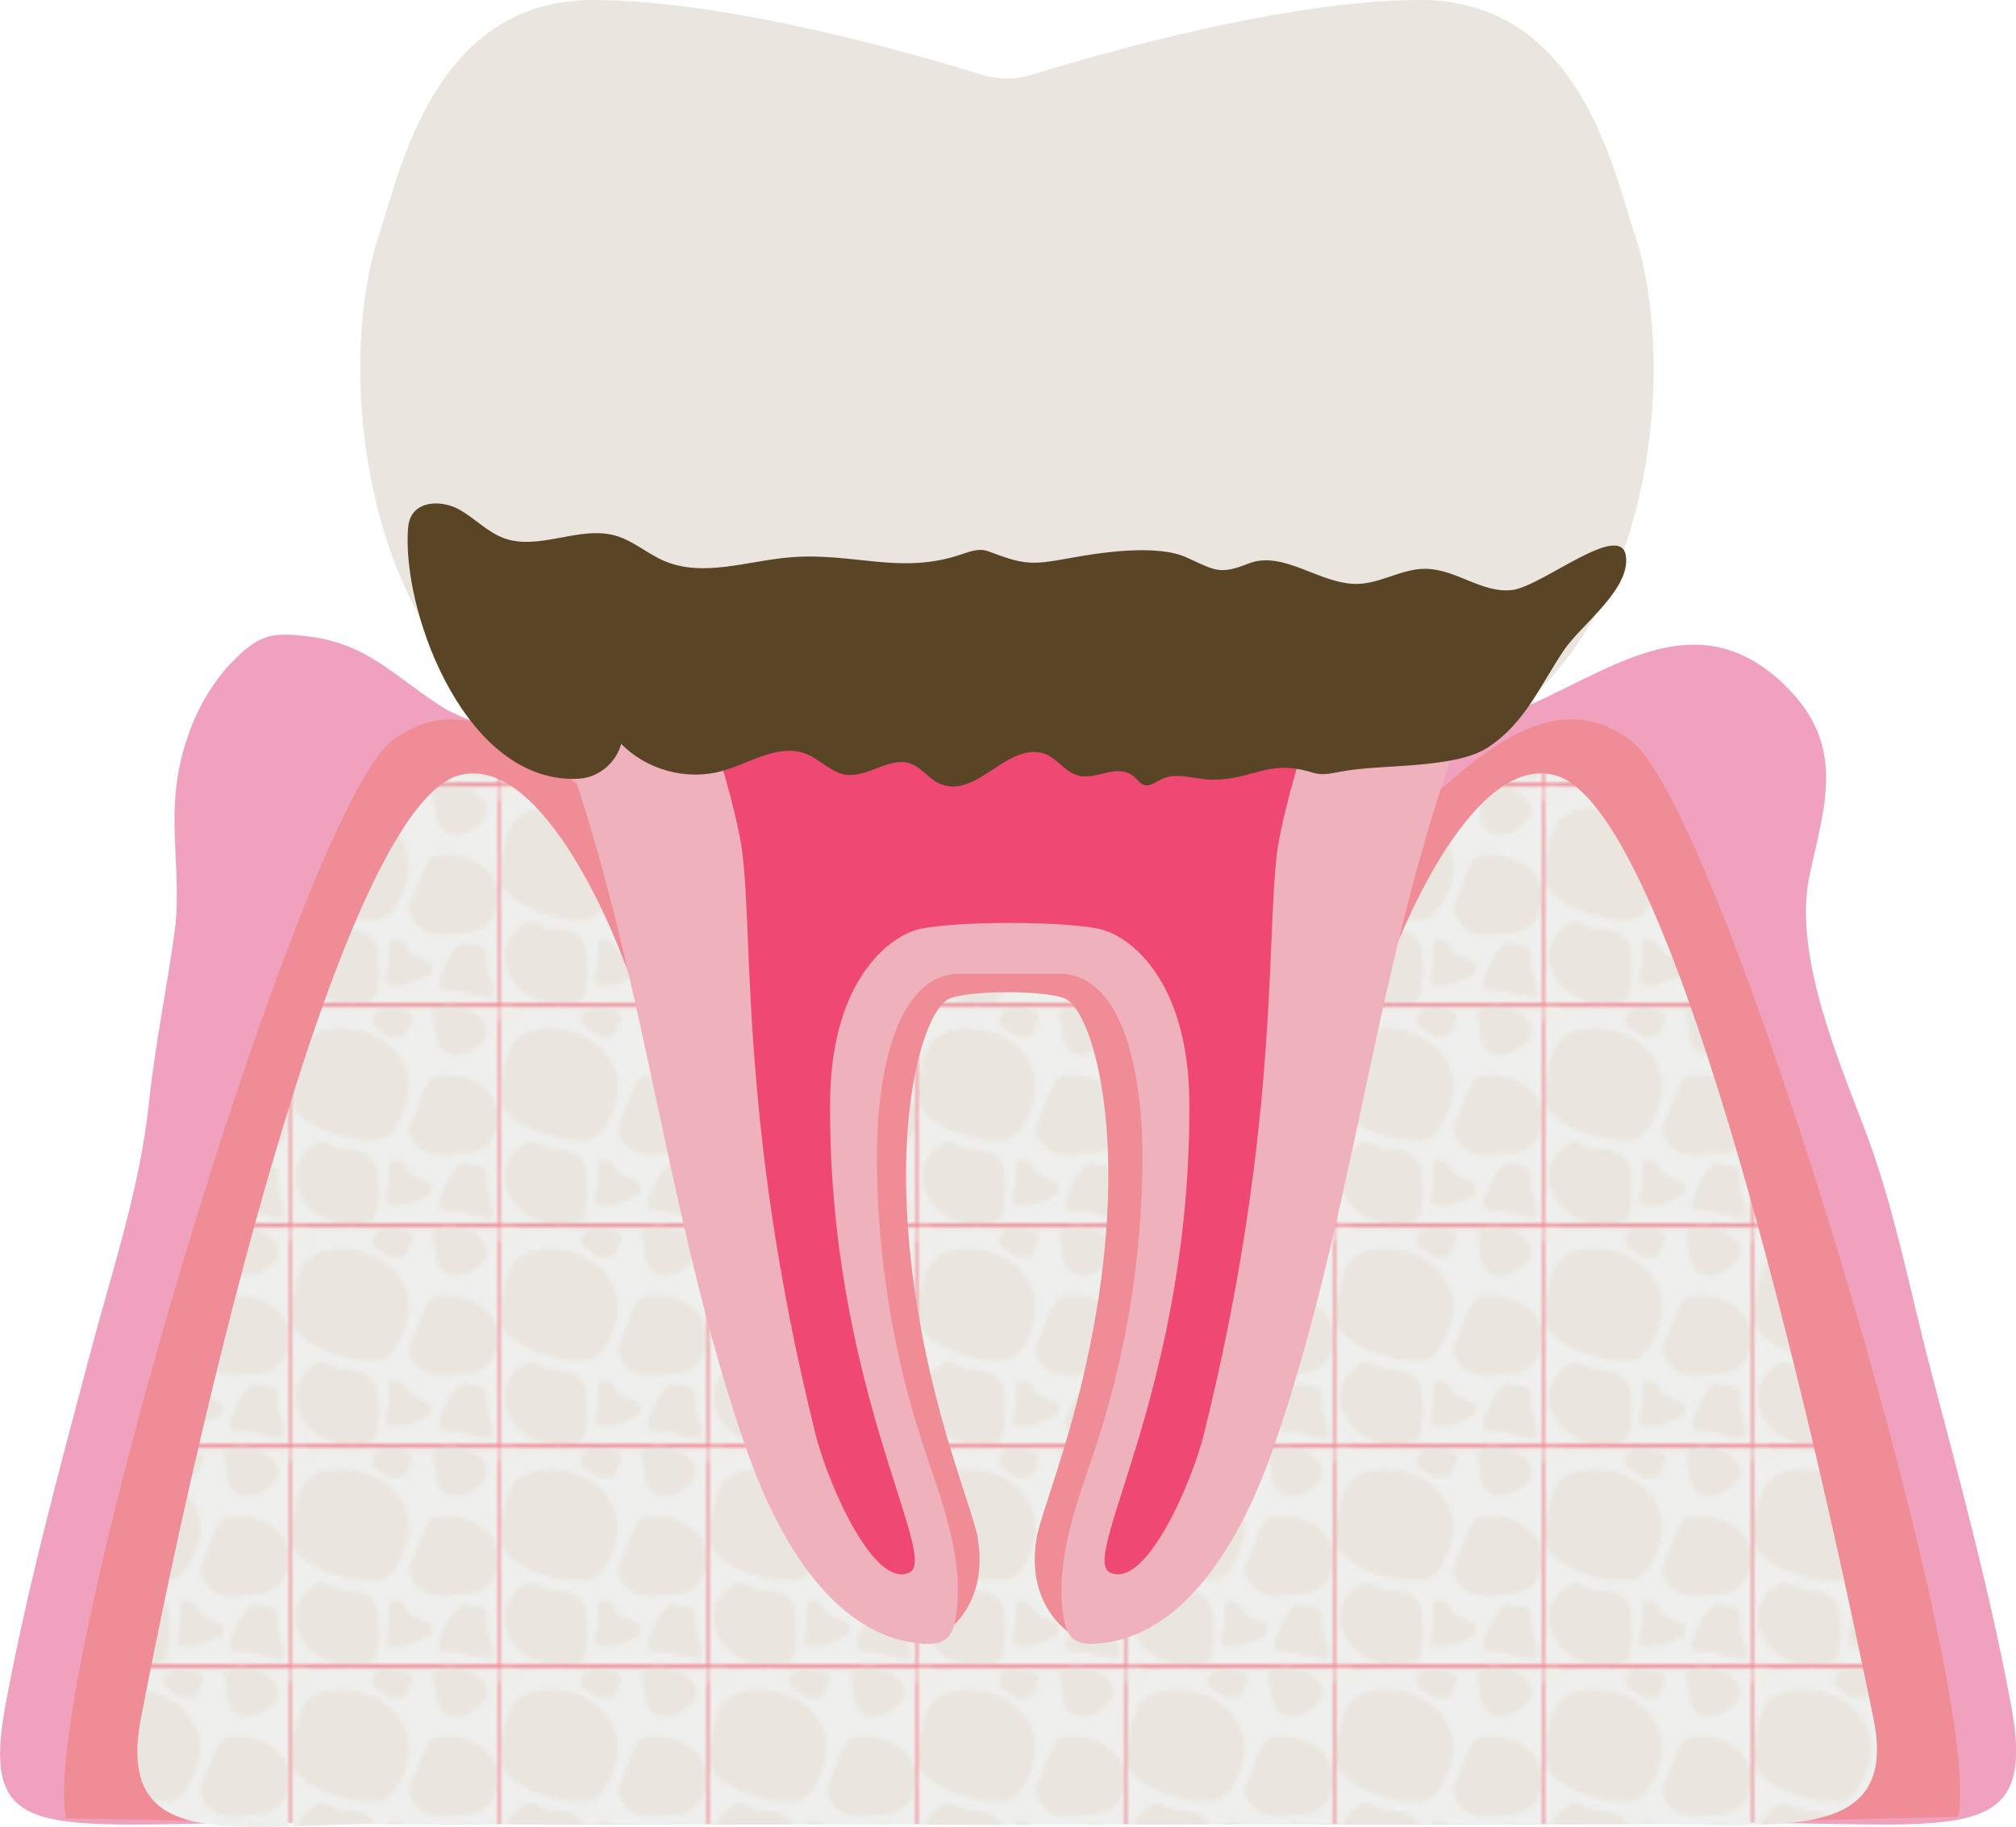
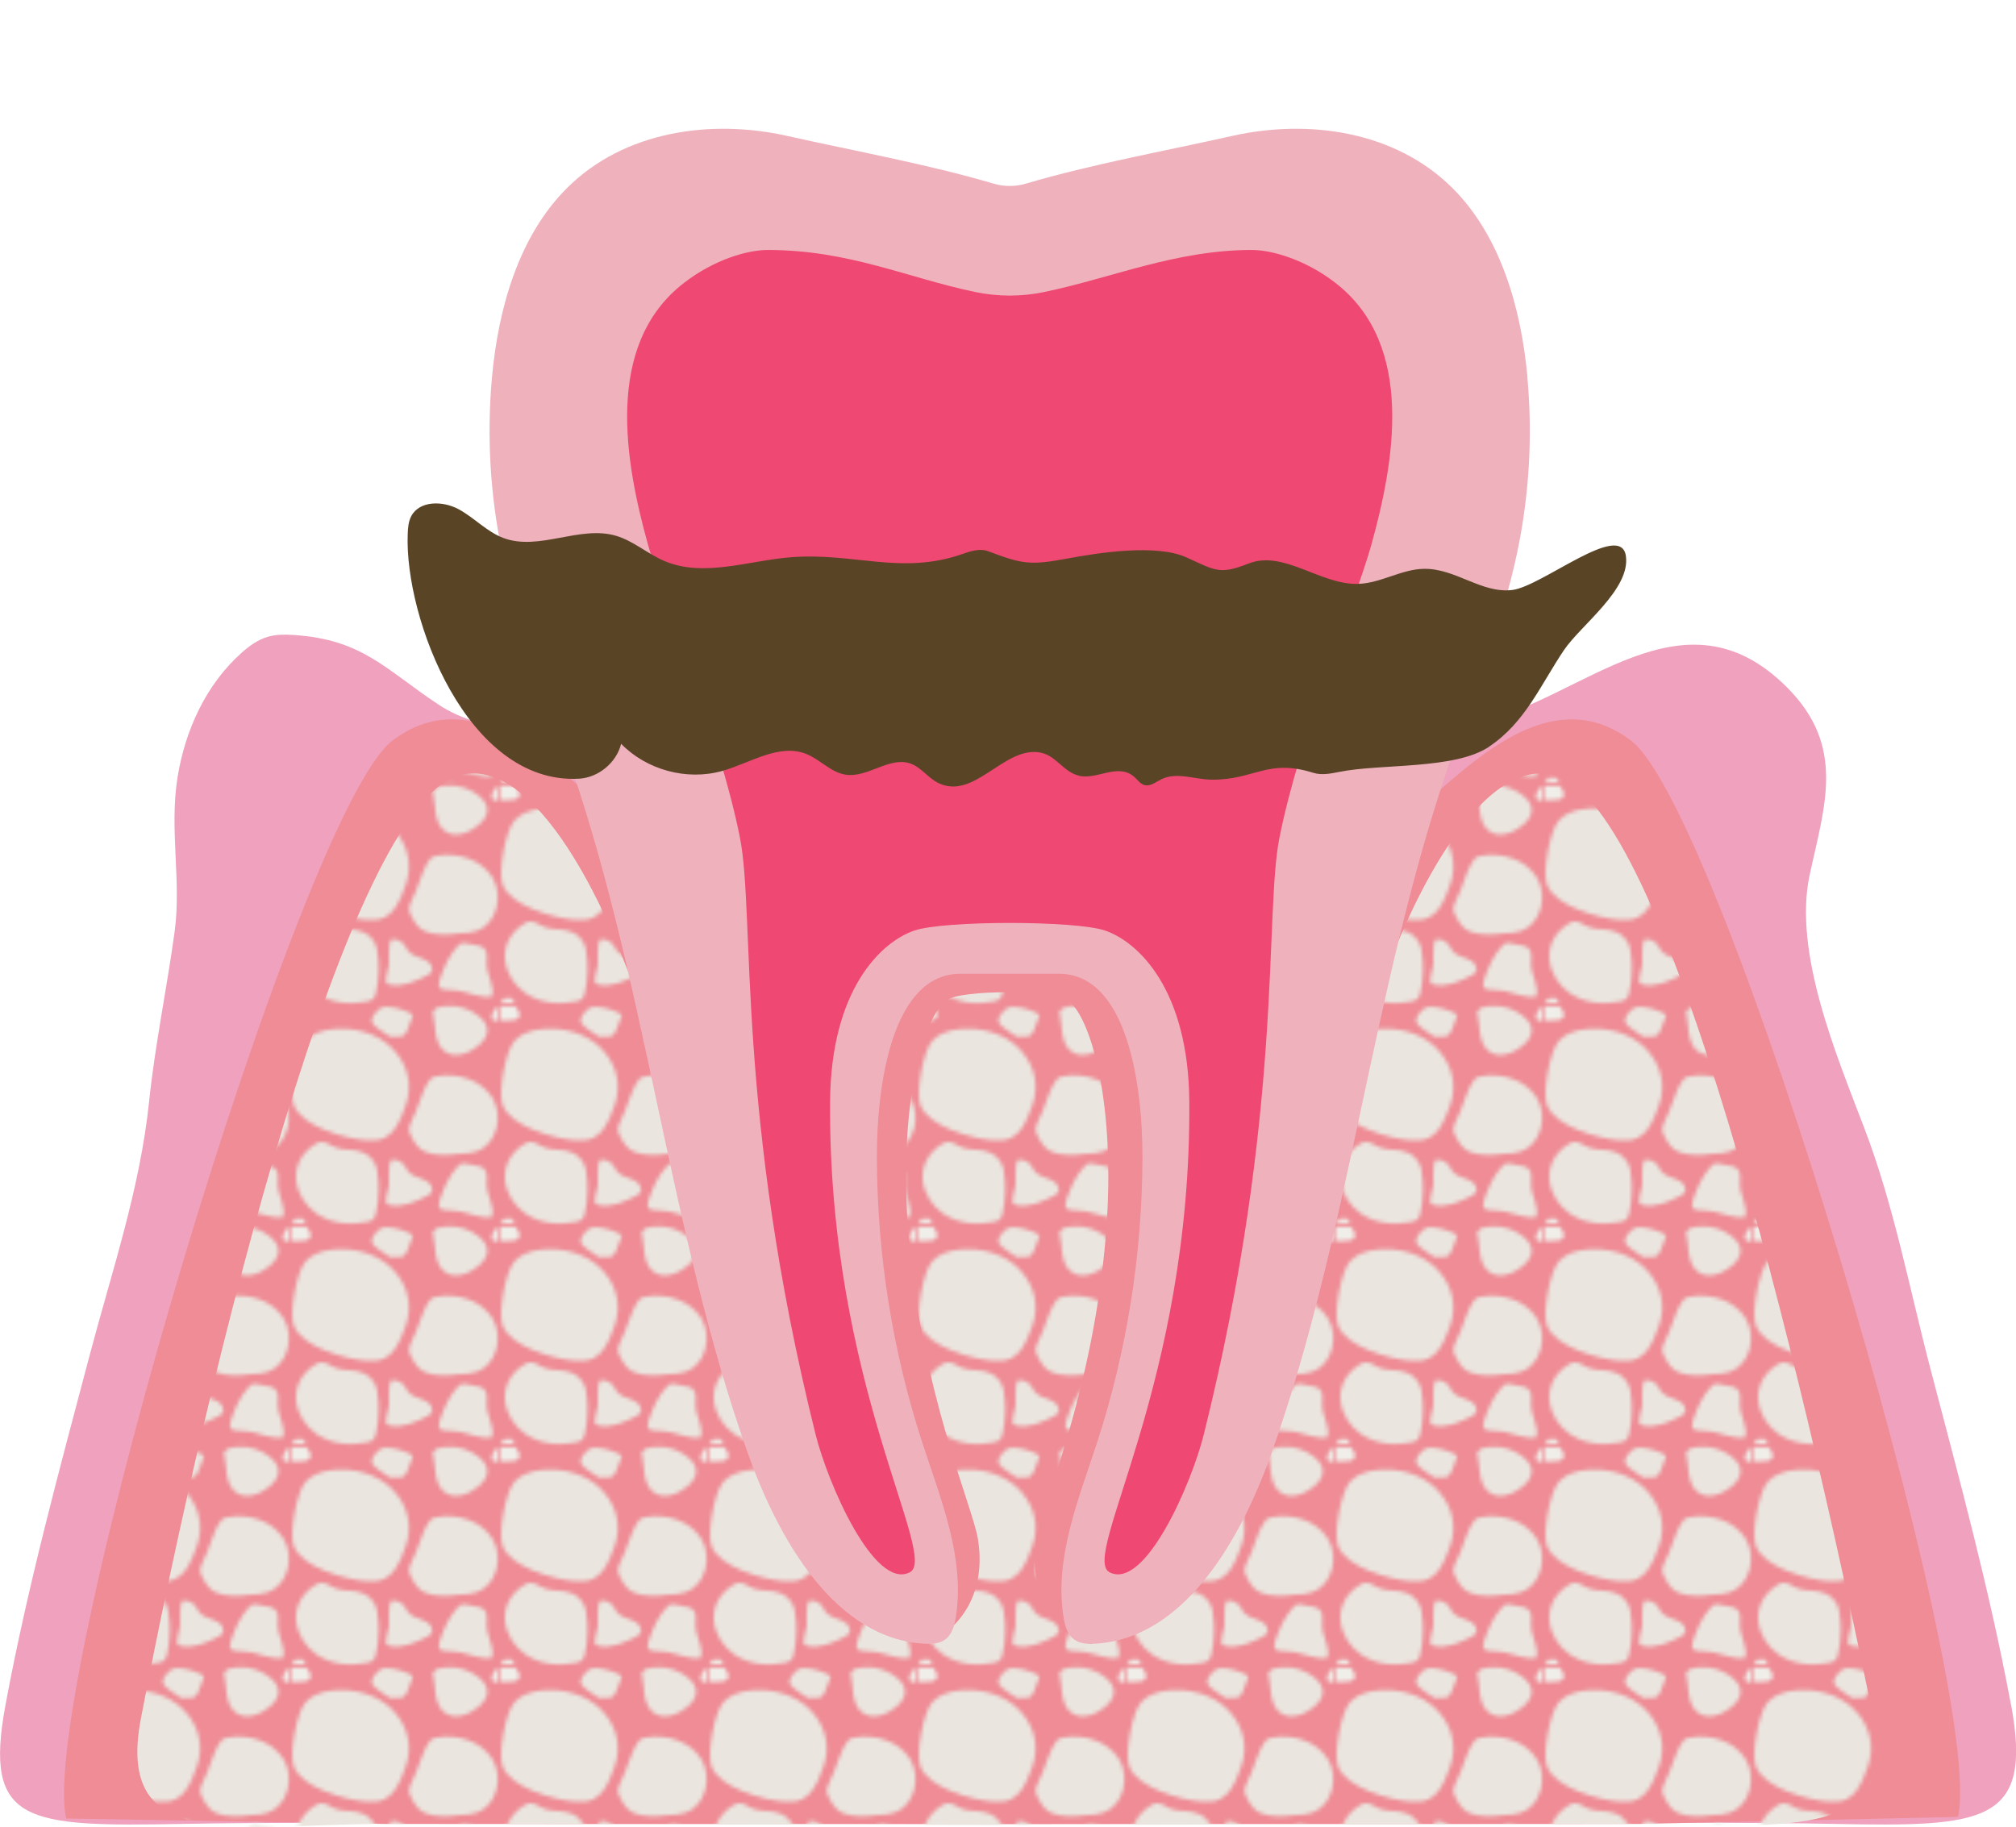
<svg xmlns="http://www.w3.org/2000/svg" id="_レイヤー_2" viewBox="0 0 432.61 392.1">
  <defs>
    <style>.cls-1{fill:#ef4872;}.cls-2{fill:#f0eee9;}.cls-3{fill:#efa1bd;}.cls-4{fill:url(#_新規パターンスウォッチ_56);}.cls-5{fill:#efb2bd;}.cls-6{fill:#ef8c95;}.cls-7{fill:#594526;}.cls-8{fill:none;}.cls-9{fill:#efefed;}.cls-10{fill:#eae6df;}</style>
    <pattern id="_新規パターンスウォッチ_56" x="0" y="0" width="53.39" height="56.11" patternTransform="translate(-1864.54 -1534.42) scale(.83)" patternUnits="userSpaceOnUse" viewBox="0 0 53.39 56.11">
      <rect class="cls-8" x="0" y="0" width="53.39" height="56.11" />
      <path class="cls-2" d="m55.73,54.57c.45.51.9,1.02,1.35,1.52.72.81,1.47,2,.82,2.88-.43.58-1.25.66-1.97.68-1.11.04-2.21.07-3.32.11-.21,0-.44.01-.63-.09-.28-.15-.41-.48-.43-.8-.07-.89.47-1.72,1.09-2.37.62-.65,1.35-1.2,1.83-1.97.26.18.51.36.77.54.5.35-.07-.27.49-.51Z" />
      <path class="cls-10" d="m36.31,57.31c.84,3.72.15,8.45,3.34,10.54,2.57,1.68,6.07.33,8.42-1.64,1.22-1.03,2.38-2.39,2.35-3.99-.02-1.43-1-2.67-2.1-3.58-2.99-2.49-7.25-3.36-10.98-2.24" />
      <path class="cls-2" d="m2.34,54.57c.45.51.9,1.02,1.35,1.52.72.81,1.47,2,.82,2.88-.43.58-1.25.66-1.97.68-1.11.04-2.21.07-3.32.11-.21,0-.44.01-.63-.09-.28-.15-.41-.48-.43-.8-.07-.89.47-1.72,1.09-2.37.62-.65,1.35-1.2,1.83-1.97l.77.54c.5.35-.07-.27.49-.51Z" />
      <path class="cls-2" d="m55.73-1.54c.45.51.9,1.02,1.35,1.52.72.81,1.47,2,.82,2.88-.43.58-1.25.66-1.97.68-1.11.04-2.21.07-3.32.11-.21,0-.44.01-.63-.09-.28-.15-.41-.48-.43-.8-.07-.89.47-1.72,1.09-2.37s1.35-1.2,1.83-1.97c.26.18.51.36.77.54.5.35-.07-.27.49-.51Z" />
-       <rect class="cls-9" x="0" y=".04" width="53.39" height="56.07" />
      <path class="cls-10" d="m3.45,8.84c1.83-2.06,4.71-2.86,7.46-3.08,4.69-.37,9.57.75,13.32,3.59,3.75,2.84,6.21,7.49,5.91,12.18-.15,2.43-1,4.75-1.99,6.98-.97,2.18-2.21,4.43-4.37,5.45-1.45.69-3.13.72-4.73.59-5.17-.4-16.42-3.43-18.66-9.03-1.29-3.22.77-14.12,3.05-16.68Z" />
      <path class="cls-10" d="m47.83,37.38c5.09-1.95,6.78-9.14,3.92-13.78-2.86-4.64-8.97-6.57-14.33-5.62-.57.1-1.17.24-1.61.63-.42.36-.64.89-.86,1.39-.5,0-2.8,6.62-3.11,7.36-.49,1.16-1.2,2.37-1.56,3.56-.36,1.19.18,2.2.79,3.24.5.85,1.01,1.72,1.74,2.38,1.93,1.75,4.98,1.84,7.45,1.81,1.08-.01,2.09-.3,3.17-.32,1.5-.03,2.98-.12,4.4-.66Z" />
      <path class="cls-10" d="m21.91,42.24c.64,3.7.55,7.52-.28,11.18-.12.54-.27,1.1-.65,1.5-.42.44-1.03.61-1.62.74-4.44.96-9.33.43-13.08-2.13-2.9-1.98-4.99-5.29-5.3-8.81-.34-3.81,1.75-7.2,4.97-9.18.4-.24.82-.47,1.28-.54,1.28-.21,2.42.75,3.6,1.27,1.7.75,3.63.63,5.47.87,2.77.36,5.12,2.29,5.61,5.1Z" />
      <path class="cls-10" d="m36.31,1.2c.84,3.72.15,8.45,3.34,10.54,2.57,1.68,6.07.33,8.42-1.64,1.22-1.03,2.38-2.39,2.35-3.99-.02-1.43-1-2.67-2.1-3.58C45.33.03,41.07-.84,37.35.28" />
      <path class="cls-10" d="m25.41,39.69c1.27-.32,2.71.18,3.5,1.23.39.51.62,1.13,1.02,1.63.9,1.16,2.45,1.55,3.82,2.09.72.28,1.43.65,1.92,1.25.48.6.68,1.49.28,2.15-.29.48-.82.76-1.33,1.01-2.99,1.48-6.29,3-9.54,2.24-.21-.05-.43-.11-.6-.26-.87-.75.46-3.84.51-4.85.12-2.16-.26-4.39.42-6.49Z" />
      <path class="cls-10" d="m24.65,7.35c.23.18.48.37.77.44.34.08.68-.02,1.03-.05.68-.06,1.41.14,2.04-.12.74-.31,1.09-1.13,1.37-1.87.39-1.02.77-2.03,1.16-3.05.07-.2.15-.42.05-.61-.07-.13-.2-.2-.32-.27-1.79-.97-3.77-1.57-5.79-1.77-.64-.06-1.31-.08-1.9.19-.45.2-.81.55-1.15.9-.8.83-1.86,2.09-1.12,3.19.78,1.16,2.75,2.16,3.86,3.03Z" />
      <path class="cls-10" d="m42.81,41.28c.26-.28.54-.56.91-.68.35-.12.74-.07,1.1-.01,1.08.16,2.15.37,3.21.61.53.12,1.08.27,1.49.62,1.15.97.7,2.78.73,4.28.06,2.86,2.25,5.65,1.3,8.35-2.76.34-5.44-.92-8.16-1.51-3.31-.71-6.6.83-5.16-3.3,1.07-3.07,2.33-5.95,4.58-8.36Z" />
      <path class="cls-2" d="m2.34-1.54C2.79-1.03,3.24-.52,3.69-.01c.72.81,1.47,2,.82,2.88-.43.58-1.25.66-1.97.68-1.11.04-2.21.07-3.32.11-.21,0-.44.01-.63-.09-.28-.15-.41-.48-.43-.8-.07-.89.47-1.72,1.09-2.37C-.13-.25.6-.81,1.08-1.57c.26.18.51.36.77.54.5.35-.07-.27.49-.51Z" />
    </pattern>
  </defs>
  <g id="_レイヤー_1-2">
    <path class="cls-3" d="m431.53,365.87c-4.49-24.18-10.99-48.13-17.23-71.9-4.55-17.33-7.81-34.98-14.2-51.75-5.95-15.61-15.35-37.8-11.77-54.43,3.19-14.83,7.86-27.56-4.88-40.29-22.27-22.26-43.77,2.52-66.21,7.62-27.79,6.31-56.6,3.02-84.8,3.02h-32.16c-29.13,0-60.64,3.67-89.19-1.19-5.92-1.01-11.94-2.38-16.95-5.7-11.57-7.67-16.35-14.03-31.2-14.97-1.82-.12-3.69-.12-5.44.38-2.17.63-4.05,2-5.73,3.51-7.59,6.79-12.05,16.6-13.67,26.65-1.8,11.16.85,22.21-.62,33.07-1.66,12.22-4.21,24.27-5.49,36.58-1.95,18.7-7.96,36.28-12.77,54.46-6.55,24.76-13.35,49.73-18.03,74.93-4.75,25.59,4.25,26.23,38.11,25.59,31.74-.6,115.88,0,160.99,0h32.16c45.1,0,129.25-.63,160.99,0,32.36.64,42.86,0,38.11-25.59Z" />
    <path class="cls-6" d="m350,158.96c-20.84-15.84-41.81,14.42-50.37,17.62-16.22,6.05-148.84,6.05-165.05,0-8.56-3.19-29.53-33.46-50.37-17.62-19.9,15.13-76.07,204.33-70.01,231.33,0,0,65.58,1.13,68.36,1.17,2.27.04,266.82.04,269.09,0,2.78-.04,68.51-1.52,68.51-1.52,6.06-27-50.27-215.86-70.16-230.98Z" />
    <path class="cls-4" d="m402.03,368.87c-15.86-77.58-44.46-196.07-68.32-202.48-18.62-5-34.71,38.29-34.71,38.29,0,0-59.51,149.78-65.02,148.12-5.51-1.65-13.77-8.84-11.57-22.5,1.14-7.09,12.12-31.5,14.88-65.04,2.34-28.46-3.31-47.36-8.26-50.66-3.29-2.2-22.5-2.2-25.8,0-4.96,3.31-10.6,22.2-8.26,50.66,2.75,33.54,13.73,57.95,14.88,65.04,2.2,13.66-6.06,20.85-11.57,22.5-5.51,1.65-65.02-148.12-65.02-148.12,0,0-16.09-43.29-34.71-38.29-23.86,6.41-53.43,124.71-68.32,202.48-5.6,29.23,20.8,22.58,52.34,22.59,26.94.01,107.55.17,130.48.22h0s1.1.01,3.08,0c1.98,0,3.08,0,3.08,0h0c22.93-.06,103.54-.22,130.48-.23,31.54-.01,57.9,4.62,52.34-22.59Z" />
    <path class="cls-5" d="m327.78,81c-1.36-14.97-5.81-30.37-16.08-40.62-12.28-12.25-30.86-14.89-47.28-11.21-14.63,3.28-30.21,6.09-44.24,10.23-2.3.68-4.71.68-7.01,0-14.03-4.14-29.61-6.95-44.24-10.23-16.42-3.68-35.01-1.04-47.28,11.21-10.27,10.25-14.72,25.65-16.08,40.62-1.13,12.48-.4,25.16,2.15,37.4,3.38,16.17,9.86,31.36,15.12,46.94,16.07,47.57,20.83,98.91,37.52,146.23,6.78,19.23,19.05,40.32,38.22,41.22,1.54.07,3.19-.04,4.41-1.03,1.36-1.1,1.87-3.02,2.14-4.82,1.96-12.65-3.24-25.13-7.19-37.23-6.39-19.61-9.71-40.37-9.77-61.14-.05-15.71,3.26-39.57,17.93-39.58h21.13c14.67,0,17.98,23.87,17.93,39.58-.06,20.77-3.38,41.53-9.77,61.14-3.95,12.11-9.14,24.58-7.19,37.23.28,1.8.79,3.72,2.14,4.82,1.23.99,2.88,1.1,4.41,1.03,19.17-.9,31.44-21.99,38.22-41.22,16.69-47.33,21.44-98.66,37.52-146.23,5.26-15.58,11.75-30.77,15.12-46.94,2.56-12.24,3.29-24.91,2.15-37.4Z" />
    <path class="cls-1" d="m286.57,60.71c-6.51-5.03-13.66-7.06-17.93-7.06-16.37,0-29.98,6.01-44.65,9.04-4.83,1-9.8,1-14.63,0-14.67-3.04-27.07-9.04-44.65-9.04-4.27,0-11.42,2.03-17.93,7.06-17.32,13.38-12.55,38.81-7.72,56.21,3.24,11.66,15.51,41.41,19.74,62.96,3.26,16.62-1.01,58.64,16.19,127.88,2.67,10.74,12.65,33.55,20.23,29.7,6.42-3.26-17.55-40.47-17.09-101.07.18-24.01,10.95-34.26,18.1-36.68,6.43-2.17,34.45-2.17,40.88,0,7.15,2.42,17.92,12.67,18.1,36.68.46,60.6-23.51,97.8-17.09,101.07,7.59,3.86,17.57-18.96,20.23-29.7,17.2-69.25,12.92-111.27,16.19-127.88,4.23-21.54,16.5-51.3,19.74-62.96,4.83-17.4,9.6-42.83-7.72-56.21Z" />
-     <path class="cls-10" d="m350.81,50.41c-4.39-13.1-11.63-50.41-45.93-50.41-28.93,0-69.01,11.55-83.4,16.03-3.53,1.1-7.3,1.1-10.83,0C196.27,11.55,156.19,0,127.26,0c-34.31,0-41.54,37.31-45.93,50.41-8.85,26.38-4.91,83.11,30.52,105.81,2.85,1.83,6.2,2.73,9.59,2.73h189.27c3.39,0,6.74-.9,9.59-2.73,35.43-22.71,39.37-79.43,30.52-105.81Z" />
    <path class="cls-7" d="m319.5,160.28c7.83-5.22,11.1-13.33,16.12-20.77,3.58-5.31,14.35-13.08,13.27-20.22-1.15-7.55-18.06,6.6-24.4,7.34-6.57.77-12.11-4.62-18.86-4.55-4.84.05-9.25,3.05-14.09,3.23-8.16.31-16.02-7.35-23.62-4.36-6.21,2.44-7.04,1.53-13.3-1.31-6.51-2.96-18.9-1.01-25.67.25-8.01,1.48-9.52,1.18-16.93-1.59-1.74-.65-3.67-.04-5.42.58-13.24,4.63-23.28-.36-36.92.72-9.15.73-18.73,4.4-27.17.78-3.59-1.54-6.61-4.31-10.36-5.4-7.82-2.27-16.52,3.35-24.14.48-3.57-1.35-6.25-4.36-9.6-6.17-3.36-1.82-8.38-1.89-10.16,1.49-.62,1.17-.71,2.54-.76,3.86-.7,18.03,12.81,53.78,36.73,52.49,4.19-.23,8.05-3.42,9.07-7.49,5.46,5.61,14.06,7.94,21.6,5.85,6.08-1.69,12.25-6.01,18.11-3.68,2.98,1.18,5.27,3.96,8.43,4.45,4.77.75,9.48-4.02,14.01-2.36,2.29.84,3.75,3.12,5.96,4.18,7.6,3.61,13.78-7.5,21.35-6.64,3.86.44,5.17,4.15,8.8,5.05,3.78.93,8.3-2.75,11.76.17.75.63,1.32,1.57,2.27,1.83,1.28.35,2.47-.67,3.65-1.25,3.31-1.63,7.22.09,10.91.1,9.12.02,11.84-4.56,21.66-1.48,1.78.56,3.71.19,5.54-.18,8.86-1.81,24.76-.46,32.15-5.38Z" />
  </g>
</svg>